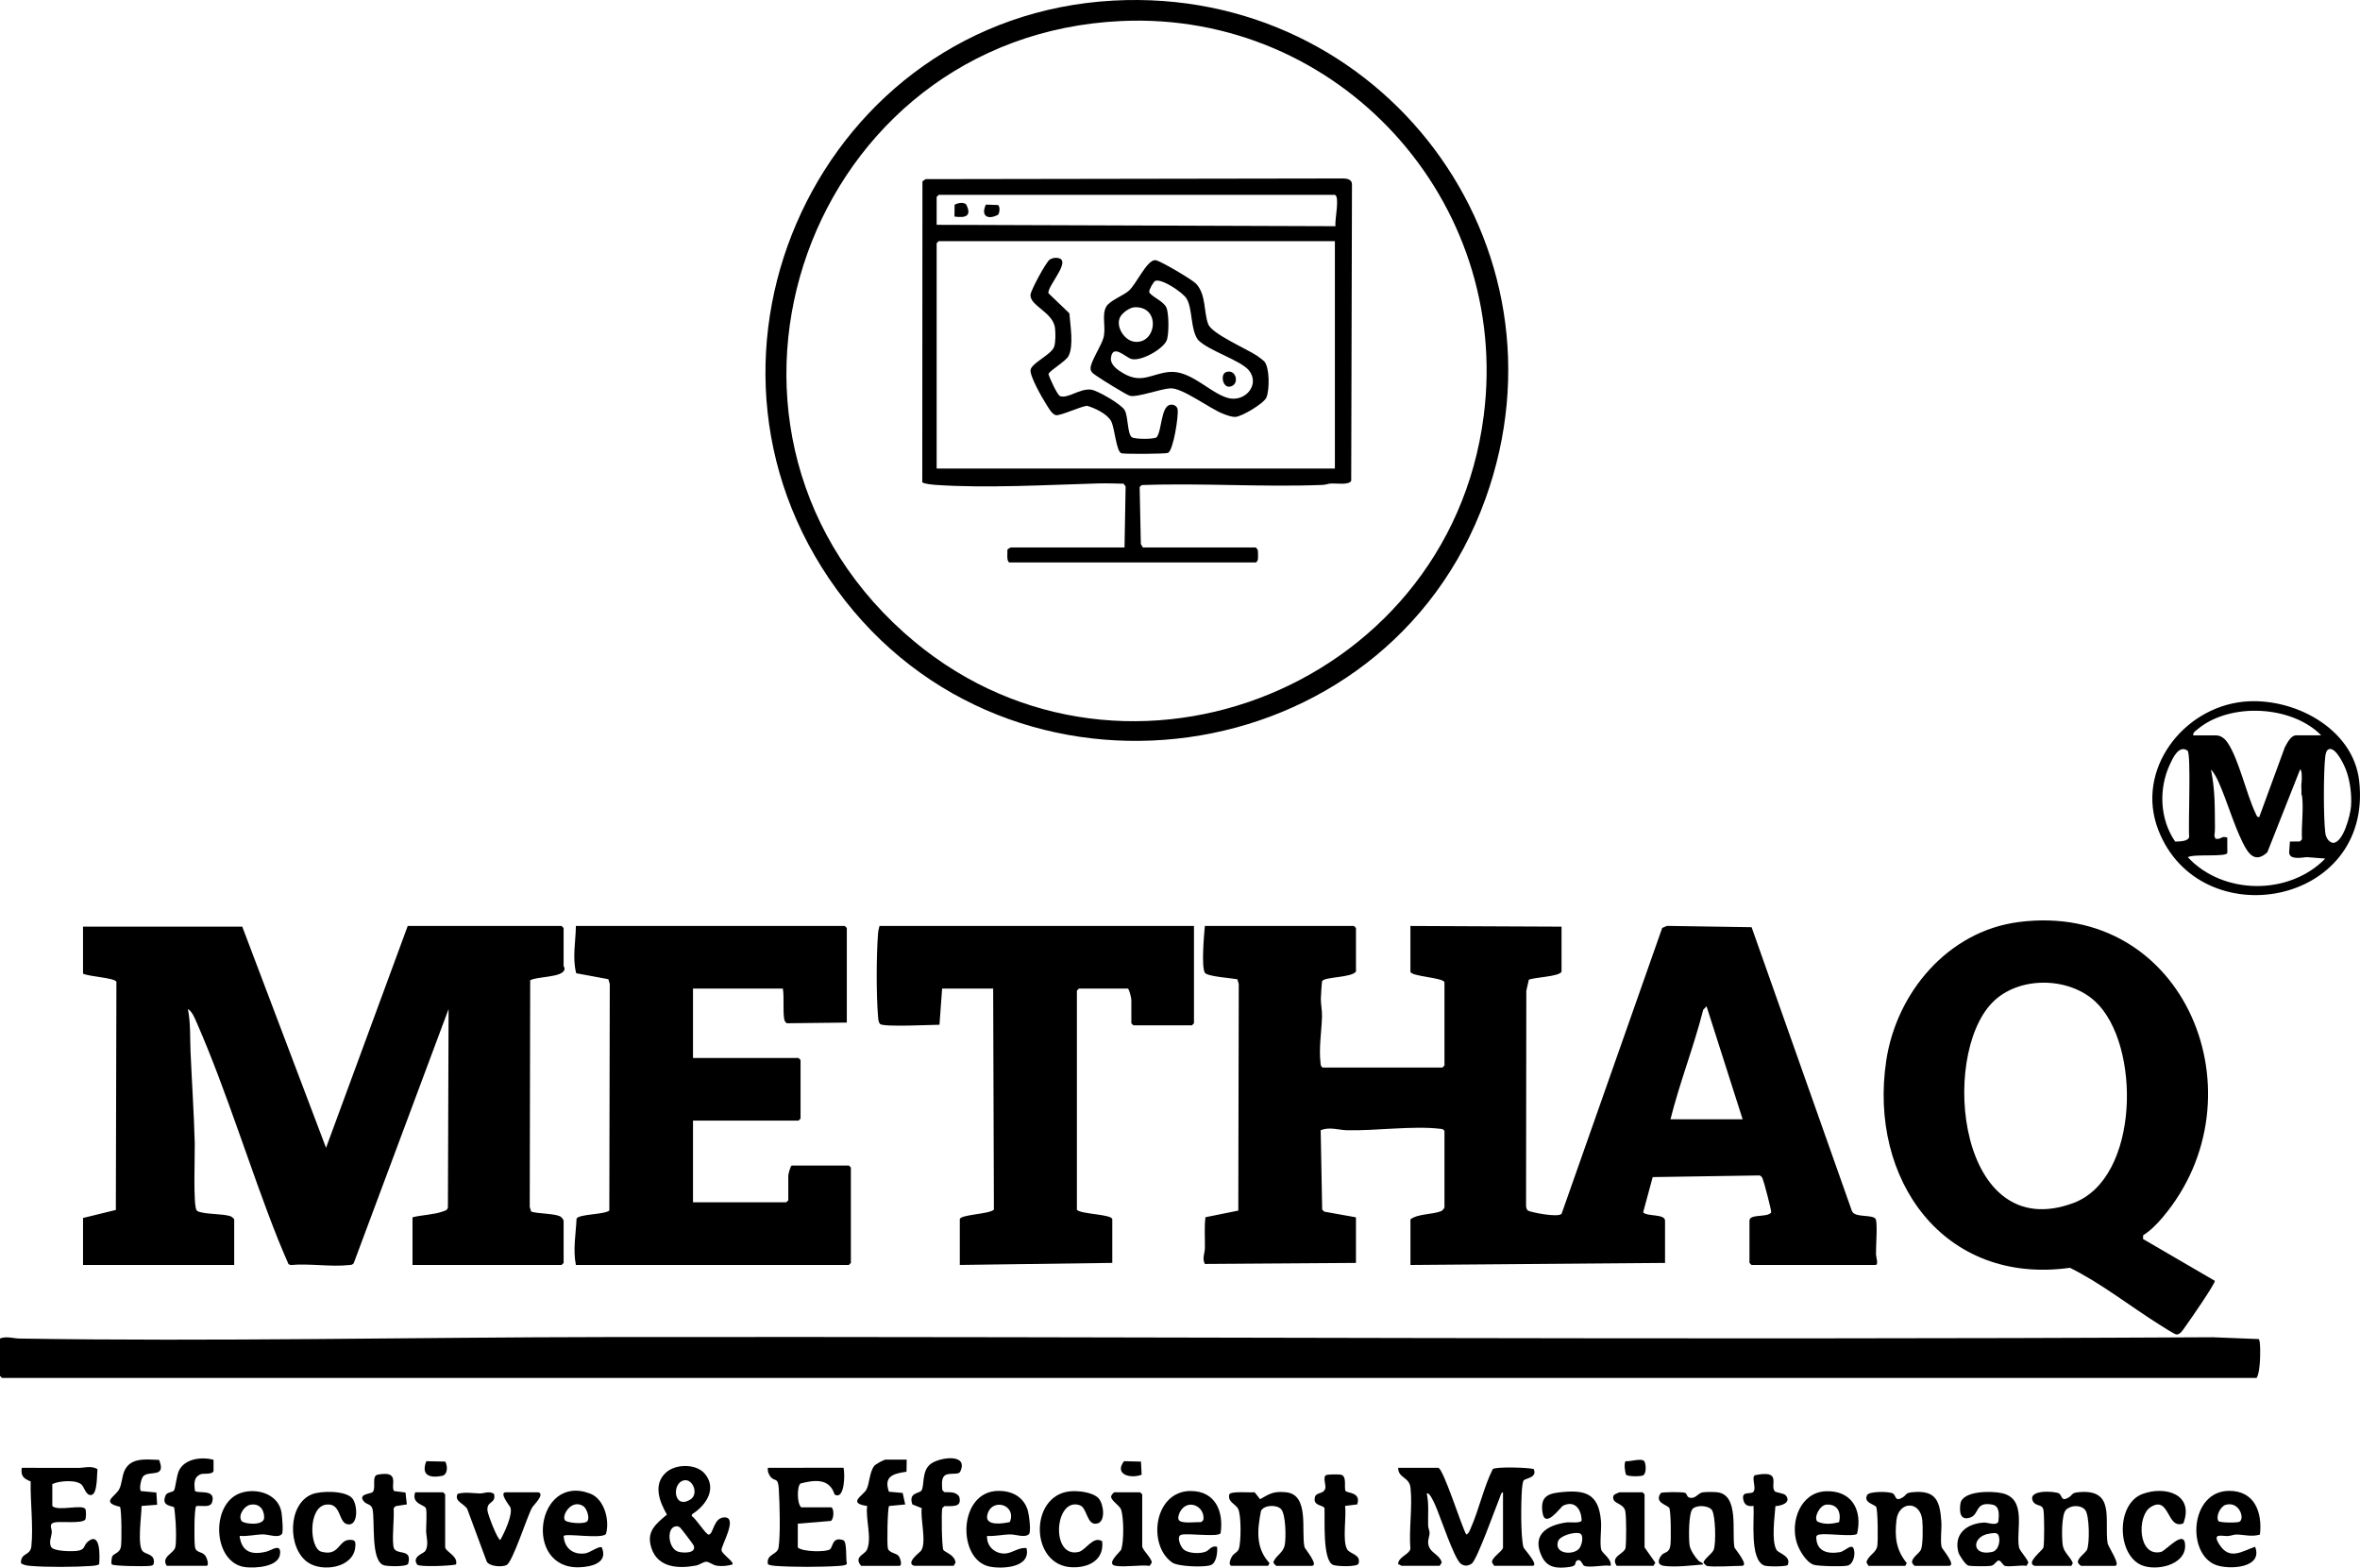
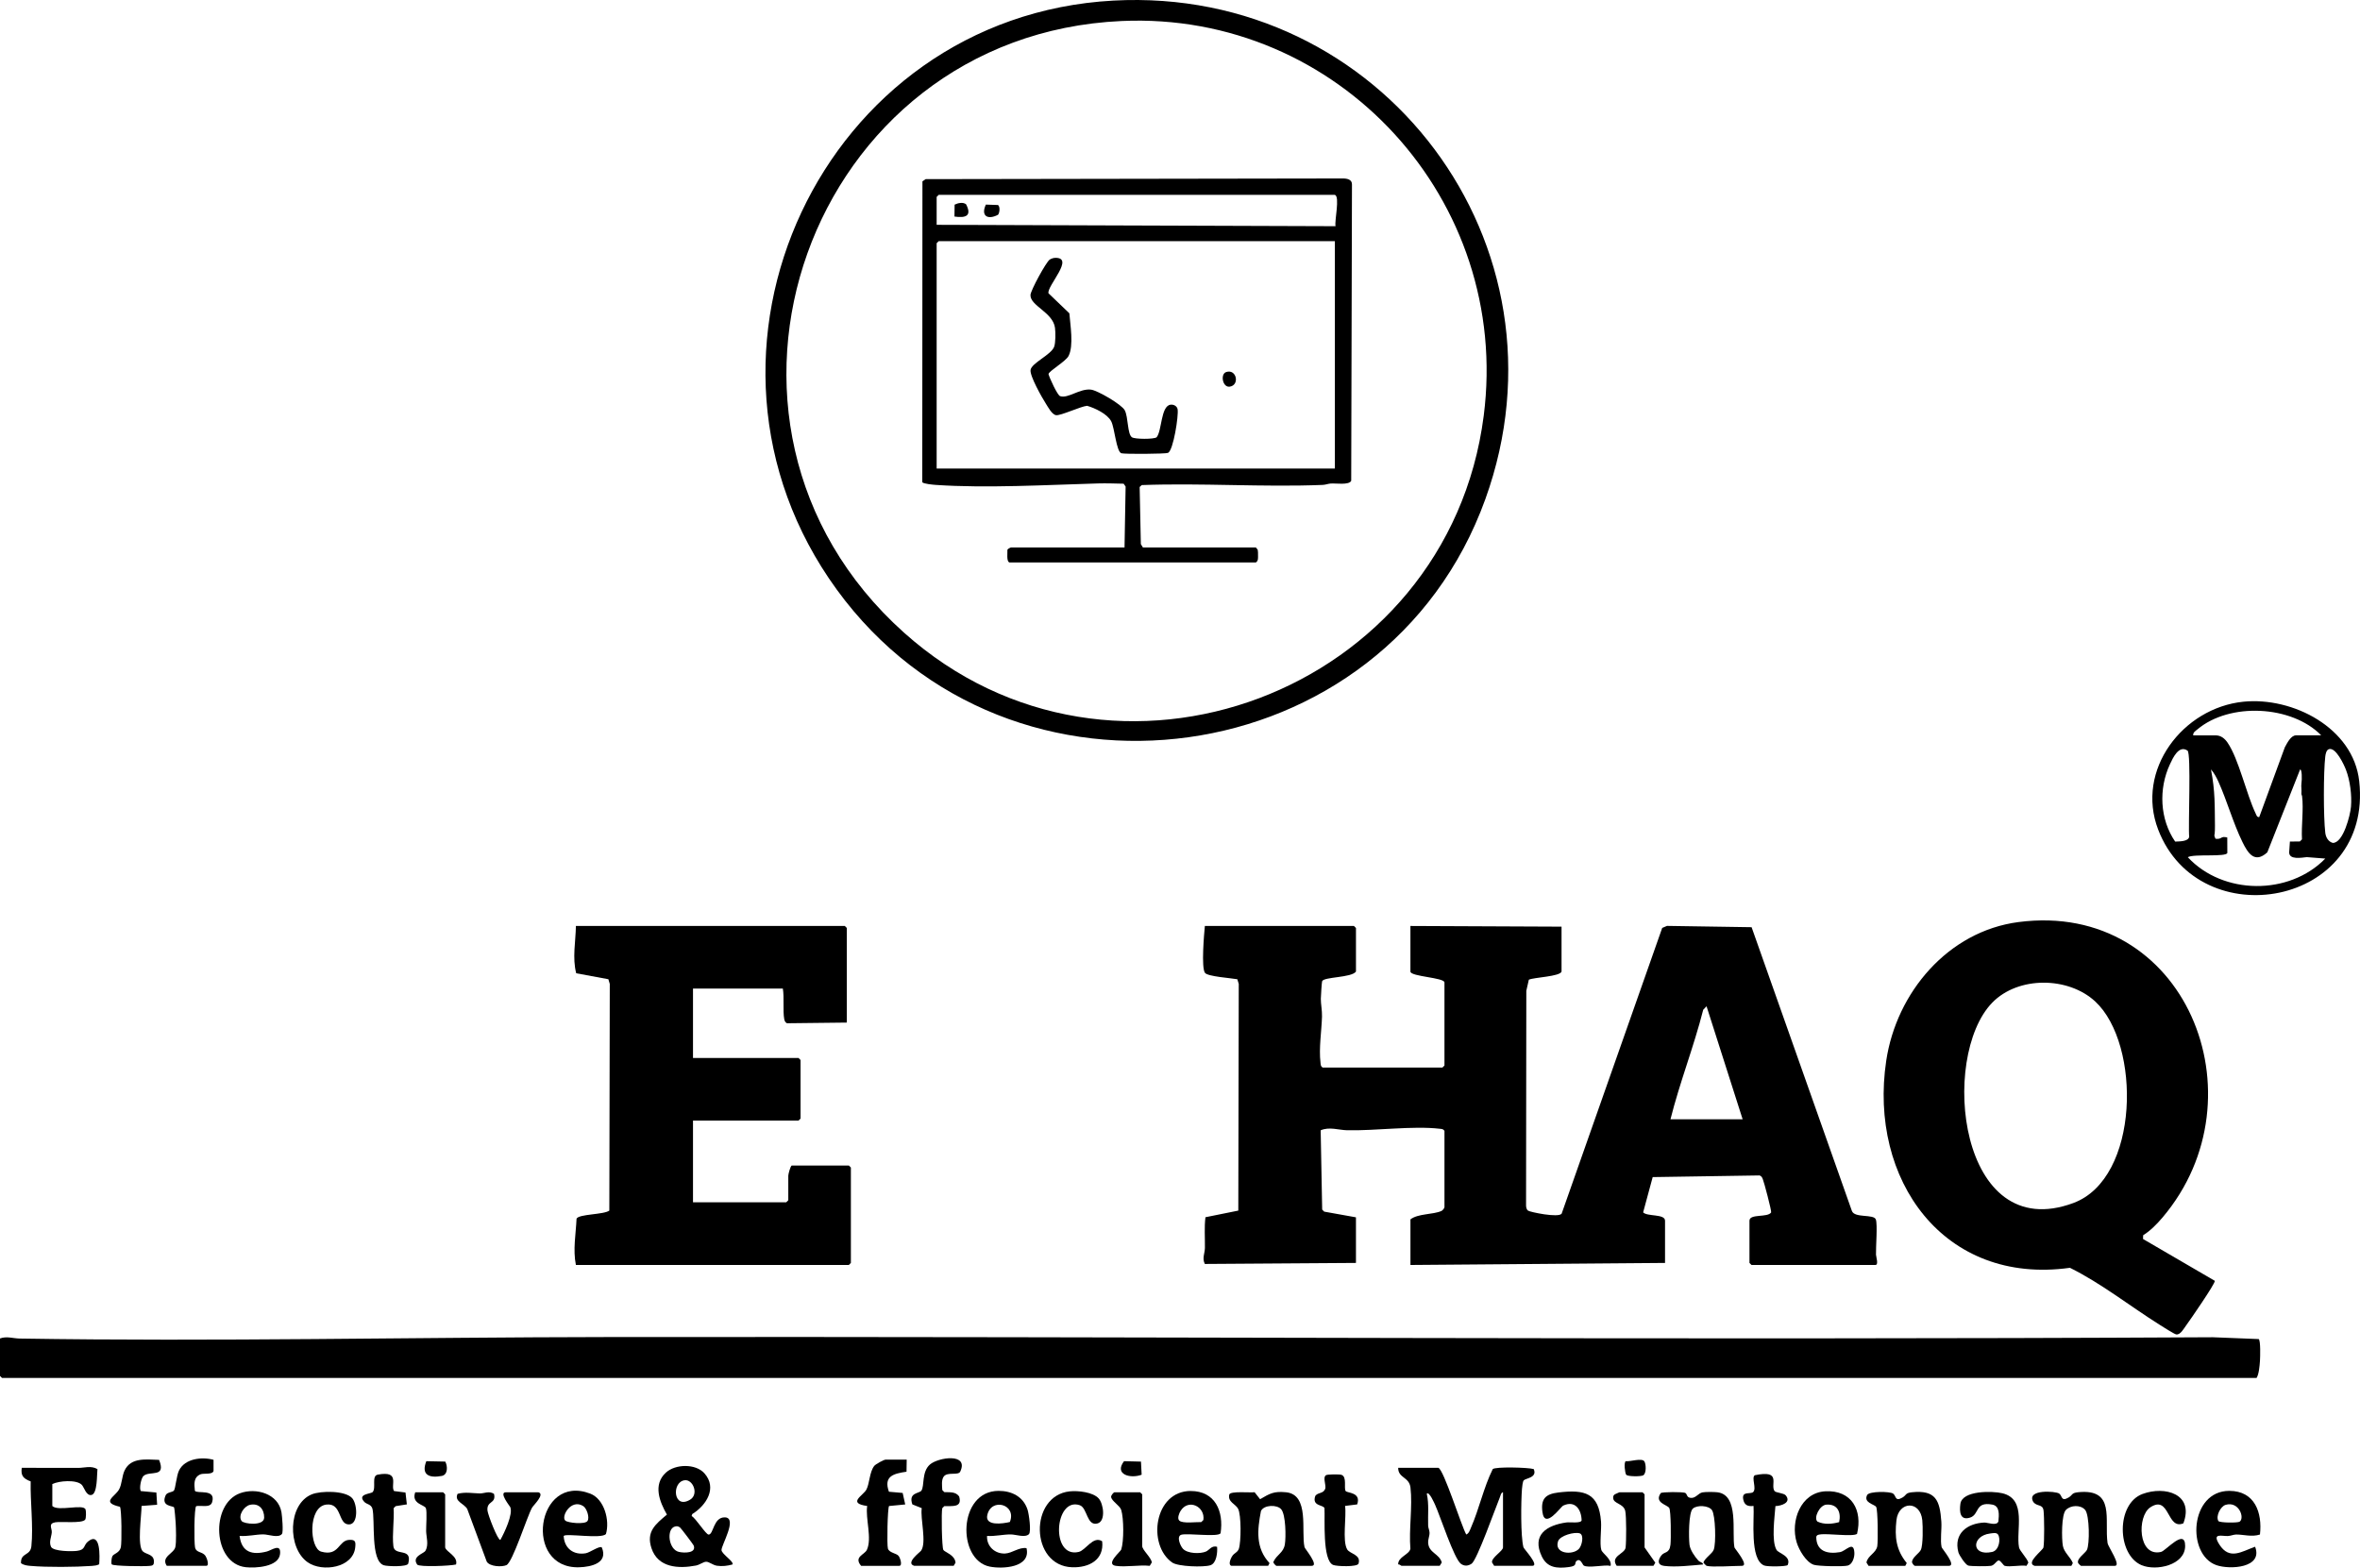
<svg xmlns="http://www.w3.org/2000/svg" id="uuid-c421f776-195a-4b61-b582-89cdd9b5b7ec" data-name="Layer 2" viewBox="0 0 1555.76 1033.41">
  <g id="uuid-770bee76-0f15-4bda-93c9-4eea5cc7575a" data-name="Layer 1">
    <g>
      <path d="M1236.69,827.19c-.14-5.02,1.07-19.85-.08-23.25-1.31-3.84-14.06-.74-15.82-5.72l-66.1-187-55.77-.86-3.16,1.34-66.29,188.36c-2.05,2.91-20.94-1.07-22.14-1.99-1.25-.95-1.35-2.63-1.32-4.08l.17-140.84,1.66-7.32c3.4-1.59,20.56-2.06,21.56-5.36v-29.61l-99.62-.45v30.06c0,3.3,22.44,3.95,22.44,7.18v54.75l-1.34,1.34h-78.98c-1.28-.79-1.25-1.78-1.39-3.09-1.17-9.95,.69-20.65,.98-30.52,.12-4.05-.8-8.26-.77-11.71,.02-1.64,.61-10.88,.84-11.55,1.03-3.02,19.42-2.25,22.32-6.41v-28.71l-1.34-1.35h-98.27c-.53,5.46-2.44,27.44,.06,30.9,1.77,2.47,17.49,3.48,21.35,4.23l.93,3.09-.3,149.42-21.66,4.37c-.84,6.72-.25,13.54-.35,20.29-.06,3.51-1.96,6.73-.05,10.51l99.62-.68v-30.06l-20.93-3.75-1.34-1.35-.99-52.26c5.64-2.49,11.89-.17,17.4-.04,18.96,.42,43.39-3.06,61.11-.98,1.32,.14,2.31,.11,3.1,1.39v50.26c0,.66-1.19,2.18-2.01,2.54-5.69,2.49-15.35,1.64-20.42,5.53v30.07l167.83-1.35v-27.82c0-4.68-11.73-2.6-14.43-5.52l6.29-23.25,70.41-1.09c1.19,.32,1.68,1.25,2.12,2.27,.91,2.11,5.88,21.01,5.56,22.1-2.24,3.6-14.29,.69-14.29,5.48v27.82l1.34,1.35h81.68c2.26,0,.44-5.28,.41-6.69Zm-135.48-89.34c6.08-24.27,15.4-47.85,21.59-72.21l2.19-2.3,23.79,74.5h-47.57Z" />
-       <path d="M349.51,646.25l-.3,149.42,.96,3.06c5.11,1.48,14.43,1.13,18.94,3.03,.9,.38,2.44,2.31,2.44,2.95v27.82l-1.34,1.35h-98.28v-31.42c6.24-1.6,13.95-1.66,19.96-3.83,1.63-.59,3.21-.85,3.38-2.9l.45-130.57-62.45,167.29c-.65,1.39-1.74,1.33-3.02,1.47-11.95,1.38-26.44-1.17-38.68,.01l-1.4-.62c-2.3-5.4-4.71-10.8-6.87-16.26-18.56-46.64-33.62-97.23-53.62-142.91-1.34-3.05-2.95-7.27-5.82-8.99,1.86,9.43,1.34,18.8,1.75,28.3,.87,19.95,2.23,40.13,2.77,60.05,.19,6.8-1.22,41.62,1.31,44.48l1.08,.72c6.05,2,15.6,1.26,21.18,3.05,.69,.23,2.43,1.68,2.43,2.05v30.07H54.74v-30.96l21.63-5.3,.37-150.42c-1.34-2.69-18.16-3.33-22.01-5.38v-30.96h104.97s55.23,145.81,55.23,145.81l53.85-146.27h101.42l1.34,1.35c-.05,8.37,.07,16.75,0,25.12,0,.3,.86,.9,.56,2.25-1.23,5.39-18.23,4.47-22.6,7.12Z" />
      <path d="M1489.81,897.14c-.22,3.23-.69,8.87-2.24,11.23H1.34l-1.34-1.35v-24.68c4.26-1.66,8.66-.02,12.98,.05,129.06,2.07,258.72-.84,387.7-.99,353.64-.43,704.83,2.07,1058.07,.13l30.22,1.2c1.36,.95,.99,11.97,.84,14.41Z" />
      <path d="M1412.73,816.74l.08-2.45c4.8-2.95,9.21-7.51,12.85-11.8,67.14-79.29,15.26-209.01-95.04-194.65-46.46,6.05-80.47,46.48-87.18,91.41-11.71,78.23,37.83,148.12,121.11,136.5,20.82,10.32,39.52,25.26,59.28,37.65,1.8,1.14,9.64,6.17,10.85,6.29,2.8,.26,4.91-3.87,6.51-6.02,2.5-3.38,19.2-27.56,18.88-29.33l-47.34-27.58Zm-45.88-23.71c-75.71,28.1-88.34-96.22-53.53-132.06,17.12-17.61,50.14-17.25,67.91-.77,30.28,28.09,29.42,116.57-14.38,132.82Z" />
      <path d="M560.92,769.71v62.82l-1.34,1.35h-179.94c-2.04-10.15-.02-20.33,.44-30.52,1.54-3.12,17.93-2.57,21.6-5.33l.3-149.42-.93-3.09-21.2-3.93c-2.65-10.16-.35-20.88-.2-31.2h177.25l1.34,1.35v62.36l-39.48,.45c-1.1-.61-1.54-1.52-1.77-2.72-1.01-5.39,.07-14.31-.92-20.17h-59.23v45.77h69.55l1.35,1.35v38.59l-1.35,1.35h-69.55v53.84h61.48l1.34-1.34v-16.15c0-1.04,1.25-5.95,2.24-6.74h37.7l1.34,1.35Z" />
-       <path d="M787.09,610.41v64.17l-1.35,1.34h-38.59l-1.34-1.34v-15.25c0-1.25-1.19-6.73-2.25-7.64h-32.3l-1.35,1.35v144.49c2.79,2.98,23.33,2.86,23.33,6.27v28.72l-100.52,1.35v-30.07c0-3.21,19.53-3.32,22.48-6.42l-.49-145.7h-33.65l-1.74,23.85c-5.32,.02-36.99,1.62-39.13-.49-1.16-1.15-1.23-3.35-1.36-4.91-1.22-14.38-1.14-40.41,0-54.83,.13-1.74,.53-3.26,.95-4.9h207.31Z" />
      <path d="M733.95,.39c-191.85,10.43-295.74,232.36-182.36,388.24,114.14,156.91,361.89,122.57,427.57-59.56C1039.6,161.49,910.86-9.24,733.95,.39Zm244.14,273.76c-23.43,182.48-244.32,266.33-382.18,142.87C441.21,278.47,533.09,23.2,739.33,13.85c143.2-6.49,257.01,118.26,238.76,260.3Z" />
      <path d="M1555.24,514.91c-3.91-35.17-43.9-55.64-76.37-52.33-39.87,4.06-71.26,44.98-56.15,84.33,27.14,70.68,141.72,50.74,132.52-32Zm-106.63-34.12c21.19-17.84,62.1-15.94,81.59,3.96h-16.61c-3.44,0-5.94,5.27-7.39,7.88l-16.86,45.99c-1.51,.19-1.78-1.15-2.29-2.2-6.29-13.07-11.15-35.99-18.62-46.9-1.84-2.67-4.33-4.76-7.81-4.76h-14.81c-.24-1.92,1.53-2.91,2.78-3.96Zm-14.7,74c-10.15-14.77-10.99-34.76-3.48-50.89,1.93-4.14,5.89-13.05,11.63-9.08,2.5,1.74,.36,50.06,1.1,56.81-.6,3.18-6.52,3.02-9.24,3.16Zm75.15,7.2c.16,4.89,7.97,3.42,11.61,3.04l12.2,.95c-23.88,24.47-67.4,24.09-90.62-.9,3.81-2.36,25.35,.08,26.05-2.84l-.04-10.16c-4.73-1.17-3.12,1.36-7.75,.85-1.19-2.44-.63-2.72-.57-3.2,.14-1.21,.23-3.41,.2-5.26-.17-12.8,.21-22.83-2.63-37.28,2.03,2.26,3.72,5.46,4.91,8.09,5.81,12.93,9.64,27.08,15.85,39.8,3.62,7.41,8.11,14.38,16.39,6.78l21.62-54.64c1.23,0,1.33,6.15,.85,9.47-.25,1.73,.22,3.74-.01,6.59-.04,.48,.36,.91,.44,1.48,1.14,8.76-.57,19.55-.05,28.54l-1.36,1.39-6.6,.08m40.27-23c-.43,5.38-5.06,24.06-12.02,23.88-3.03-.87-4.59-3.75-4.93-6.69-1.23-10.48-1.22-39.82,0-50.3,.19-1.6,.69-4.29,2.41-4.82,4.5-1.44,9.87,10.09,11.24,13.65,2.71,7.04,3.93,16.76,3.3,24.28Z" />
      <path d="M1004.33,1020.05c.28,1.05,10.75,12.16,5.78,12.16h-25.13l-1.41-2.25c-.48-3.21,7.24-7.47,7.24-9.87v-36.35c-1.28,.04-1.76,2.55-2.2,3.63-2.77,6.69-14.95,41.08-18.49,43.44-2.35,1.57-4.82,1.75-7.1,.04-4.48-3.34-13.68-31.64-16.92-38.73-.38-.83-3.96-9.22-5.54-7.46,1.57,6.9,.65,14.03,.9,21.07,.05,1.53,.86,3.02,.92,4.54,.11,2.36-1.11,4.35-.89,7.03,.55,6.5,7.29,6.86,8.96,12.7l-1.37,2.21h-25.13c-.35,0-1.36-1.16-2.25-.9-.17-5.06,7.31-6.43,8.06-10.34-1.07-12.75,1.51-27.93,.05-40.38-.84-7.08-8.14-6.12-8.11-12.99h26.48c3.54,1.03,15.22,38.44,18.4,43.97,1.76-.67,2.43-2.93,3.11-4.5,5.36-12.19,8.34-26.48,14.35-38.6,1.65-1.7,23.29-1.14,27.02-.04,2.55,5.7-5.33,6.01-6.6,7.46-.67,.75-1.04,4.31-1.14,5.59-.65,8.3-.95,31.15,.98,38.56Z" />
      <path d="M475.64,1021.87c-.3-2.95,10.82-21.31,2.27-21.6-7.72-.24-7.47,11.39-10.79,11.35-1.81-.02-8.49-10.87-11.18-12.22l.4-1.3c9.27-5.75,16.63-17.16,8.05-26.84-5.81-6.56-19.23-6.23-25.47-.45-8.57,7.91-4.14,19.14,.73,27.64-7.61,6.37-13.77,11.28-10.2,22.1,4.27,12.98,17.81,13.68,29.39,11.47,2.26-.43,4.82-2.41,6.58-2.49,1.96-.11,4.43,2.2,7.17,2.62,3.4,.5,6.96,.13,10.24-.83,1.31-1.76-6.93-6.73-7.2-9.45Zm-24.46-46.05c5.65-.9,9.7,9.23,3.76,12.79-11.11,6.66-12.31-11.45-3.76-12.79Zm-3.6,47.23c-6.99-1.59-8.39-15.16-2.68-16.73,1.46-.4,2.27-.2,3.46,.69,.6,.45,8.63,11.04,8.92,11.78,1.96,5.15-6.17,5.05-9.7,4.25Z" />
-       <path d="M558.3,1030.74c-.24,1.2-3.9,1.45-4.97,1.52-11.82,.83-30.46,.85-42.25,0-1.69-.12-3.28-.37-4.82-1.03-1.4-7.04,6.29-6.01,7.02-11.18,1.29-9,.69-28.97,.13-38.57-.51-8.5-2.9-4.11-5.84-8.52-1.15-1.74-1.62-3.26-1.39-5.35l49.88-.06c1.04,3.5,.89,21.85-5.91,17.59-3.38-10.82-13.19-9.58-22.42-7.21-2.43,1.86-2.38,13.39,.45,15.71h19.74c2.1,.66,1.87,7.85-.22,8.98l-21.77,1.8v15.7c3.05,2.99,19.22,3.14,21.31,1.13,2.04-1.96,1.45-8.33,8.62-5.95,2.72,.91,1.53,12.59,2.44,15.47Z" />
      <path d="M65.39,1031.2c-1.5,.78-3.11,.95-4.78,1.07-10.81,.78-29.78,.95-40.45-.01-2.25-.19-4.43-.42-6.32-1.78-.31-7.16,6.18-4.61,6.85-11.21,1.35-13.19-.77-29.36-.47-42.72-4.66-1.72-6.68-3.66-5.87-8.94l37.28,.05c3.93,0,8.44-1.66,12.61,.8-.41,3.59,.06,16.04-3.83,17.01-3.57,.9-4.88-5-6.52-6.68-3.45-3.54-15-2.66-19.4-.47v14.47c3.94,3.82,20.6-1.69,21.92,2.31,.4,1.21,.41,5.73-.26,6.67-1.95,2.71-16.17,1.07-19.78,1.76-4.78,.9-2.02,3.95-2.24,6.66-.24,3.06-1.98,6.25-.49,9.48,1.57,3.12,13.79,3.09,17.07,2.69,5.85-.68,4.15-3.62,7.29-6.17,8.48-6.9,7.75,10.07,7.39,15Z" />
      <path d="M1148.32,1032.22c-5.02,0-19.74,1.01-23.33,0-.25-.06-2.05-1.92-2.06-2.23,1.16-3.09,5.71-5.71,6.76-8.32,1.68-4.15,1.16-22.93-1.15-26.21-2.16-3.06-9.71-3.48-12.57-.98-2.95,2.59-2.74,19.55-2.22,23.85,.41,3.41,3.5,7.87,5.79,10.36,1.15,1.23,3.03,1.23,3.18,2.63-7.71,.66-17.96,1.89-25.61,.95-4.48-.55-4.36-3.48-2.1-6.68,2.15-3.04,5.47-1.17,6.19-7.26,.4-3.34,.37-22.65-.84-24.32-1.57-2.16-10-3.45-5.56-9.73,.57-.81,14.88-.95,16.25-.07,1.33,.85,.67,3.23,4.03,3.23,2.93,0,4.56-3.15,7.23-3.64,2.06-.38,7.67-.34,9.85-.07,14.49,1.76,9.33,26.45,11.22,36.36,.14,.75,9.93,12.13,4.91,12.13Z" />
      <path d="M1394.23,1032.22h-22.44c-.13,0-1.65-1.44-1.8-1.76-1.29-2.87,4.63-6.57,5.72-8.67,1.92-3.74,1.77-23.01-1.15-26.45-3.01-3.51-9.54-3.18-12.69,.05-3.03,3.11-2.8,19.19-2,23.61,.81,4.47,4.96,7.33,6.58,11.4l-.96,1.82h-24.23c-6.21-1.9,5.45-10.22,5.82-12.13,.69-3.68,.56-20.23,.07-24.27-.57-4.57-4.36-2.45-6.79-5.77-4.75-8.49,14.91-7.12,17.12-5.46,2.13,1.59,1.19,5.47,6.09,2.63,2.83-1.63,1.8-3.05,6.35-3.52,24.82-2.53,17.2,18.05,19.44,33.63,.3,2.08,9.11,14.88,4.85,14.88Z" />
      <path d="M864.72,1032.22h-23.33c-.17,0-2.36-1.86-1.88-2.73,2.23-4.79,6.57-5.82,7.49-11.39,.79-4.68,.65-19.62-2.42-23.18-2.74-3.16-11.33-2.99-13.33,1.14-2.41,12.58-3.63,24.4,5.65,34.38l-.91,1.77h-24.23c-2.23-.62-.54-4.63,.28-6.01,1.53-2.63,3.72-2.61,4.63-5.23,1.53-4.45,1.65-22.32-.49-26.38-1.64-3.15-6.96-4.45-5.81-9.36,.57-2.49,14-1.1,16.68-1.54l3.63,4.61c6.52-3.81,9.08-5.34,17.02-4.59,15.76,1.48,9.9,25.72,12.27,36.2,.23,1.04,9.78,12.3,4.74,12.3Z" />
      <path d="M1284.74,1032.22h-22.44c-.46,0-2-1.76-1.87-2.73,.43-3.05,4.63-5.47,5.78-7.7,1.58-3.04,1.4-15.64,1.01-19.62-1.33-13.22-15.64-12.64-17.05-.01-1.23,11.05-.26,19.57,6.8,28.24l-.96,1.82h-24.23l-1.37-2.19c.84-4.67,6.41-6.18,7.15-10.87,.5-3.2,.41-23.99-.78-25.82-1.09-1.71-8.49-2.69-5.93-7.78,1.34-2.66,15.17-2.44,17.14-.96,2.13,1.59,1.17,5.47,6.09,2.63,2.83-1.63,1.78-3.05,6.35-3.52,15.67-1.59,18.35,5.32,19.35,19.36,.35,5.09-.85,12.25,.19,16.86,.22,.96,10.02,12.3,4.75,12.3Z" />
      <path d="M1055.62,1021.72c-1.21-4.06,.19-13.61-.19-18.65-1.44-18.84-10.58-21.33-28.16-19.2-8.45,1.02-11.65,4.2-10.46,12.95,1.59,11.7,11.96-3.51,13.71-4.32,7.79-3.63,11.94,2.56,12.12,9.71-.38,2.18-7.73,1.08-9.99,1.4-12.94,1.82-23.08,8.13-16.28,22.38,3.59,7.51,9.96,8.07,17.89,7.03,5.95-.79,3.35-2.6,4.97-3.97,2.68-2.26,3.93,2.36,4.79,2.95,2.91,1.93,13.72-.73,17.71,.24,1.09-4.36-5.41-8.18-6.09-10.5Zm-14.86-.59c-4.31,4.31-16.41,3.08-13.66-5.11,1.27-3.77,10.88-6.35,14.29-5.21,2.99,.99,1.52,8.17-.63,10.32Z" />
      <path d="M1330.98,1020.09c-2.15-11.31,5.41-31.77-10.95-35.71-6.58-1.58-26.48-1.95-27.7,6.97-.71,5.18-.29,11.19,6.37,9.08,6.38-2.04,3.02-10.8,14.75-8.56,5.03,.97,4.32,7.05,3.93,11.07-1.04,3.18-7.17,.66-9.29,.75-11.27,.49-20.35,7.27-17.08,19.59,.51,1.93,4.63,8.21,6.5,8.76,1.78,.53,13.01,.55,15.05,.17,2.5-.48,3.64-3.8,5.28-3.51,1.27,.43,2.89,3.29,3.71,3.52,3.32,.95,10.51-.68,14.35,0l1.23-2.1c-.79-2.92-5.71-7.77-6.14-10.03Zm-17.72,2.97c-13.98,3.11-13.68-10.64-1.35-12.15,1.52-.18,4.18-.83,5.2,.62,1.93,2.75,.86,10.48-3.84,11.53Z" />
      <path d="M399.46,1011.22c2.63-8.94-1.07-23.03-10.36-26.6-35.65-13.68-44.41,49.77-7.21,48.55,7.84-.25,19.22-2.78,14.82-13.11-1.6-1.19-7.81,3.4-10.57,3.87-8.02,1.38-14.12-3.18-14.56-11.39,1.41-1.98,25.09,2.21,27.87-1.32Zm-14.98-18.39c2.29,1.45,4.36,7.48,2.81,9.82-1.64,2.45-13,1.27-14.64-.25-2.97-2.75,3.88-14.62,11.83-9.57Z" />
      <path d="M173.66,1011.49c3.35,.01,9.85,2.63,12.2-.28,1.04-1.29,.1-11.9-.3-14.24-2.08-12.37-16.86-16.49-27.42-12.58-19.63,7.23-17.9,46.33,3.84,48.73,6.5,.71,21.68-.16,22.63-8.66,.83-7.51-5.6-2.48-8.72-1.68-9.61,2.47-16.61,.59-17.95-10.31,5.24,.49,10.58-.99,15.71-.99Zm-14.4-8.84c-2.55-3.64,1.69-9.87,5.64-10.67,5.83-1.2,9.28,2.86,9.25,8.42-.01,5.79-13.49,4.26-14.89,2.25Z" />
      <path d="M1468.71,1012.56c1.95-.1,3.68-.96,5.4-.98,4.73-.06,10.28,1.78,15.7,0,1.63-14.53-3.41-28.76-20.19-28.78-26.14-.04-28.37,42.01-8.52,48.97,8.87,3.11,30.91,1.86,25.51-12.14-8.8,3.09-16.85,9.08-23.56-1.46-5.08-7.95,1.63-5.41,5.66-5.6Zm-1.59-20.53c8.81-2.66,12.82,8.6,9.29,11.09-1.2,.84-13.17,.78-14.02-.44-1.86-3.33,1.5-9.67,4.73-10.64Z" />
      <path d="M666.39,1011.52c3.28,.02,9.33,2.33,11.88-.16,1.68-1.63,.02-13.41-.89-16.17-2.81-8.58-10.37-12.4-19.08-12.39-26.89,.04-27.52,45.55-5.89,49.92,8.46,1.71,27.31,.71,24.29-12.16-4.94-.77-9.36,3.28-14.04,3.53-6.73,.36-12.36-4.76-11.97-11.59,5.2,.38,10.57-1.04,15.71-.98Zm-15.55-12.75c2.6-11.77,19.56-7.12,14.88,4.55-4.79,1.16-16.51,2.79-14.88-4.55Z" />
      <path d="M784.85,982.87c-24.05,.12-28.67,35.51-12.15,47.15,3.9,2.75,20.86,3.23,25.21,1.81,4.08-1.33,4.74-8.38,4.43-12.16-3.57-1.07-5.18,2.17-7.23,3.08-3.89,1.72-12.2,1.44-15.22-1.71-1.82-1.9-4.47-8.24-1.2-9.31,4.25-1.23,24.02,1.72,25.94-.97,2.21-14.5-3.56-27.94-19.79-27.87Zm8.43,19.16l-1.39,1.35c-3.3-.14-12.21,1.13-14.47-.98-1.52-1.42-.1-4.9,.84-6.39,5.11-8.27,16.33-2.92,15.03,6.02Z" />
      <path d="M1199.48,1011.58c5.2-.96,21.75,1.65,24.72-.41,3.75-15.67-3.52-28.96-20.83-28.09-16.38,.83-23.23,19.72-18.96,33.7,1.48,4.87,6.17,13.07,11.28,14.75,2.92,.96,19.62,1.33,22.46,.5,3.08-.9,4.43-5.44,4.3-8.34-.38-8.42-5.64-1.15-9.54-.49-8.28,1.4-15.61-.53-15.59-10.15,.36-1.13,1.14-1.28,2.17-1.47Zm4.53-19.71c7.35-.5,9.81,5.04,8.39,11.54-4.67,1.25-9.75,1.75-14.27-.35-2.74-2.29,1.31-10.87,5.88-11.19Z" />
      <path d="M350.73,993.89c-3.42,6.18-12.76,36.02-16.89,37.87-2.99,1.33-10.88,1.03-12.95-2.27l-12.86-34.7c-1.98-3.66-8.82-4.96-6.37-10.04,5.17-1.38,9.9-.34,14.7-.26,2.85,.04,6.09-1.86,9.3,.29,1.58,6.67-4.96,4.37-4.31,11,.25,2.63,6.62,19.38,8.48,19.38,2.53-4.48,8.61-17.1,6.51-21.72-.24-.54-7.64-9.69-2.93-9.69h21.54c4.44,1.28-3.3,8.49-4.21,10.14Z" />
      <path d="M622.22,973.25c-1.75,2.17-1.22,6.36-1.03,9.04l1.33,1.34c3.63,.19,7.32-.44,9.76,2.81,2.25,7.59-4.51,6.25-9.75,6.41l-1.35,1.35c-.72,2.19-.31,25.98,.71,27.55,.98,1.54,7.55,3.17,8.02,8.38l-1.22,2.08h-26.03c-5.99-1.83,3.83-9,4.48-9.88,3.91-5.33-.57-21.25,.5-28.12l-6.2-2.5c-2.75-7.94,4.53-7.06,5.95-9.06,2.16-2.99,.06-12.36,5.65-17.23,5.42-4.72,25.85-7.85,19.97,4.69-1.27,2.71-8.28,.02-10.79,3.14Z" />
      <path d="M128.46,982.73c1.41,2.27,14.19-1.7,11.36,7.57-1.2,3.93-7.28,1.9-10.46,2.56-1.42,.89-1.44,23.85-.8,27.07,.75,3.91,4.69,2.68,6.85,5.66,.86,1.19,2.85,6.62,.56,6.62h-26.03c-3.99-5.97,4.68-8.07,5.64-12.31,.75-3.39,.44-12.15,.23-16-.08-1.47-.75-9.75-1.04-10.18-.87-1.25-8.88-.44-5.58-7.99,.93-2.12,4.45-1.92,5.46-3.12,1.02-1.25,1.71-9.93,3.36-13.24,3.95-7.94,15.09-9.15,22.76-7.04v7.39c-.85,2.55-6.56,1.32-8.58,2.16-4.71,1.96-4.17,6.5-3.72,10.85Z" />
      <path d="M586,983.37l9.06,.8,1.68,7.59-10.64,1.02c-1.01,.98-1.51,25.57-.77,28.05,.86,2.87,5.58,3.02,7.05,4.85,1.03,1.29,2.78,6.54,.4,6.54h-25.12c-5.04-6.01,2.29-7.24,3.81-10.54,3.51-7.53-1.02-20.6,.19-28.91-13.39-1.89-2.57-6.85-.48-10.87,2.08-3.99,2-11.51,5.12-15.52,.96-1.25,6.42-4.17,7.51-4.17h13.91l-.12,7.96c-8.4,1.26-15.3,2.81-11.6,13.19Z" />
      <path d="M94.63,972.93c-1.64,1.48-2.98,8.32-1.8,10l10.25,.96,.5,8.06-10.26,.79c.04,5.89-3.1,26.59,.93,30.04,2.55,2.19,8.12,1.75,7.09,7.99-.49,1.5-1.8,1.36-3.03,1.51-2.97,.35-23.61,.17-24.63-1.03-.53-.63-.16-4.27,.35-5.3,.89-1.84,4.77-2.11,5.64-6.02,.66-2.89,.54-25.06-.6-26.64-12.71-2.92-3.41-6.5-.62-11.37,1.96-3.42,1.89-8.79,3.65-12.51,4.23-8.97,14.52-7.23,22.77-7.04,4.87,12.15-6.17,6.88-10.25,10.58Z" />
      <path d="M1440.49,1019.15c-.05,12.68-19.17,16.7-28.76,12.62-16.28-6.93-16.87-40.42,.65-46.92,14.88-5.52,34.19,.04,26.95,19.34-11.03,4.65-8.86-19-21.77-10.56-8.9,5.81-8.27,32.9,6.99,29.43,3.26-.74,15.98-16.02,15.94-3.9Z" />
      <path d="M234.18,1020c-1.36,13.58-21.68,16.58-31.3,9.91-13.48-9.36-13.28-38.3,2.63-44.81,6.03-2.47,22.12-2.57,26.65,2.51,3.44,3.88,4.19,17.07-1.95,17.31-7.61,.3-4.53-14.45-15.19-13.07-12.18,1.57-11.01,28.83-3.3,31,11.9,3.38,11.23-7.41,18.5-7.75,4.02-.18,4.35,1.13,3.96,4.9Z" />
      <path d="M726.57,1016.02c1.42,12.28-8.76,17.54-19.83,17.14-27.81-.98-28.37-47.24-1.52-50.04,5.38-.56,15.24,.44,19.05,4.67,3.24,3.59,4.73,14.88-.66,16.45-7.29,2.12-6.69-10.27-11.85-12-16.61-5.57-19.43,35.14-.69,30.82,4.71-1.09,9.55-10.89,15.5-7.04Z" />
      <path d="M1178.48,1031.69c-.78,1.04-13.35,1.21-15.56,.29-9.66-4.03-6.33-30.59-6.96-39.25-3.8,.48-6.11-.54-6.81-4.45-1.01-5.58,4.93-3.05,6.6-4.73,2.37-2.37-1.35-9.39,1.05-11.06,18.13-3.72,9.93,6.12,13.01,10.43,.8,1.14,6.12,1.27,7.43,2.89,3.83,4.73-2.95,6.88-6.84,7.03-.49,6.97-2.79,23.01,.74,28.9,1.35,2.27,9.9,4.03,7.33,9.96Z" />
      <path d="M895.58,1030.76c-.78,2.31-14.32,1.87-16.74,.87-7.24-3.02-5.29-30.54-5.72-37.43-.79-2.33-8.44-1.2-6.05-8.08,1.77-2.42,5.03-1.34,6.43-4.42,1.09-2.39-1.77-7.57,.59-9.22,.93-.66,8.91-.69,10.22-.25,3.83,1.29,1.45,8.81,2.78,10.69,.99,1.4,10.42,.69,7.59,8.81l-7.99,.99c1.05,6.98-1.95,23,1.4,28.67,1.76,2.99,9.34,3.4,7.48,9.35Z" />
      <path d="M269.11,1030.76c-.75,2.26-13.71,1.86-16.09,1.08-8.93-2.96-5.6-29.63-7.52-37.35-.99-3.04-3.75-2.68-5.39-4.48-4.82-5.26,4.47-5.16,5.58-6.45,2.42-2.8-.96-10.66,3.35-11.46,15.15-2.81,8.13,7.11,10.72,10.82l7.55,.97,.9,7.82-7.37,1.16-1.35,1.34c.47,7.89-1.05,17.38-.17,25.06,.79,6.93,12.75,.53,9.79,11.49Z" />
      <path d="M759.28,1030.01l-1.35,2.2c-6.93-.74-15.8,1.02-22.44,0-6.93-1.05,3.22-9.43,3.64-10.69,1.84-5.59,1.72-20.52,0-26.15-.91-2.95-6.42-5.84-6.66-8.63-.08-1.03,1.72-2.99,2.12-2.99h17.05l1.34,1.35v34.1c0,2.56,6.09,7.66,6.3,10.81Z" />
      <path d="M1091.21,1030.13l-1.22,2.08h-24.23c-4.5-6.43,5.36-7.79,5.88-12.06,.49-4.07,.56-20.47-.24-24.09-1.1-4.96-7.53-4.67-7.93-8.31-.44-2.9,2.11-2.97,4.08-4.01h15.25l1.34,1.35v35l7.06,10.03Z" />
      <path d="M300.65,1031.32c-3.58,.96-24.42,1.81-25.63,.06-3.74-5.4,4.29-7.17,5.41-9.06,2.39-4.02,.54-9.25,.49-12.99-.05-3.46,.68-12.67-.16-15.1-.79-2.31-9.79-2.81-7.04-10.48h18.4l1.34,1.35v35c.66,2.99,8.62,5.73,7.18,11.22Z" />
      <path d="M291.2,972.96c-8.25,1.54-13.74-.63-10.16-9.72l12.49,.26c1.64,3.02,1.78,8.69-2.32,9.46Z" />
      <path d="M1083.26,972.55c-1.44,.86-10.34,.9-11.27-.42-.78-1.13-1.62-8.07-.28-8.9,2.81,.44,10.54-2.29,12.25,.08,1.15,1.59,1.52,7.91-.71,9.23Z" />
      <path d="M752.6,972.15c-7.36,2.79-18.33-.11-11.61-8.92l11.16,.28,.45,8.64Z" />
      <path d="M885.4,117.65l-275.17,.44-2.14,1.45-.11,198.35c.78,1.08,7.23,1.66,8.99,1.78,33.44,2.27,73.08-.02,106.81-.98,5.63-.16,11.33,.06,16.95,.18l1.3,1.88-.72,40.16h-74.95c-.24,0-2.08,.92-2.26,1.52,.14,1.96-.74,7.71,1.36,8.36h162.45c1.7-1.14,1.4-3.1,1.4-4.93,0-1.16,.05-2.32-.2-3.45l-1.2-1.5h-74.49l-1.35-2.24-.79-37.63,1.38-1.27c39.5-1.47,79.88,1.47,119.27-.11,1.9-.07,3.58-.8,5.35-.92,3.34-.23,12.01,1.2,13.46-1.8l.5-195.26c.13-3.3-3.08-4.02-5.84-4.03Zm-5.42,191.21h-262.52V160.32l1.34-1.34h261.18v149.88Zm.44-159.75l-262.96-.91v-18.39l1.34-1.35h261.18c3.45,1.07-.35,17.2,.44,20.65Z" />
-       <path d="M833.47,238.23c-.43-.51-3.95-3.16-4.8-3.72-6.68-4.47-29.73-14.41-32.17-20.77-3.09-8.01-1.22-19.59-8.15-26.85-2.39-2.51-24.06-15.44-26.85-15.42-5.62,.05-12.5,16.08-17.46,20.29-3.74,3.17-12.57,6.5-14.76,10.37-3.24,5.76,.02,13.78-1.86,20.59-1.45,5.24-8.56,15.8-8.51,20.11,.04,2.78,2.56,3.93,4.55,5.35,2.86,2.02,19.19,12.19,21.45,12.74,4.81,1.16,20.23-4.61,26.61-4.94,7.99-.43,26.06,13.52,34.97,16.86,2.33,.89,5.47,2.08,7.95,1.98,4.12-.19,18.83-8.88,20.44-12.85,2.06-5.12,2.17-19.42-1.41-23.73Zm-94.89-29.5c1.56-2.71,6.2-6.07,9.46-6.19,17.67-.65,14.27,25.14-.66,22.65-6.49-1.09-12.28-10.4-8.8-16.46Zm70.46,53.49c-11.84-3.52-24.39-18.45-38.46-16.99-11.59,1.2-17.9,7.85-29.88,.97-3.76-2.17-8.94-5.59-8.32-10.42,1.19-9.29,9.65-.2,13.4,.84,6.3,1.76,20.38-6.18,23.17-11.89,1.8-3.71,1.68-18.15-.04-21.99-1.94-4.37-10.67-7.61-11.34-10.31-.07-1.56,2.87-6.9,4.09-7.3,4.49-1.53,18.08,7.76,20.46,11.57,4.25,6.81,2.47,20.27,7.64,27.36,6.97,7.21,28.22,13.41,33.64,20.22,7.45,9.34-2.73,21.42-14.37,17.95Z" />
      <path d="M770.04,298.54c-1.5,.71-28.67,.9-30.79,.26-3.36-.99-4.45-16.77-6.73-21.1-2.55-4.86-10.78-8.73-15.89-10.19-4.19,.37-17.44,6.63-20.45,6.18-2.74-.42-5.24-5.3-6.75-7.64-2.53-3.94-10.7-18.32-10.06-22.22,.77-4.56,13.37-9.85,15.49-15.09,1.09-2.69,1.01-9.73,.6-12.7-1.4-10.22-16.44-14.44-16.15-21.6,.13-3.01,10.3-21.72,12.69-23.31,.79-.53,2.3-1.08,3.23-1.13,13.92-.72-5.21,18.51-4.05,23.33l13.77,13.21c.56,7.51,2.99,21.36-.55,28.15-1.92,3.66-12.82,9.79-13.21,11.91,.67,2.61,5.87,13.91,7.63,14.53,5.24,1.83,12.93-5.17,20.41-4.27,4.25,.51,20.28,9.79,22.26,13.66,2.35,4.61,1.66,15.61,4.69,17.74,1.88,1.33,14.49,1.4,16.29,.01,3.54-4.27,2.72-20.51,9.1-21.47,2.05-.31,4.33,.84,4.73,2.98,.77,4.11-2.8,27.07-6.27,28.73Z" />
      <path d="M629.2,142.75l.1-7.85c2.16-1.07,5.56-1.83,7.55-.24,4.06,7.78-.34,9.15-7.65,8.09Z" />
      <path d="M657.93,141.57c-6.61,3.51-11.58,1.01-8.03-6.7l8.01,.28c1.45,1.02,1.14,5.02,.02,6.43Z" />
      <path d="M810.66,254.89c-4.71,.69-6.37-8.3-2.33-9.63,6.84-2.27,9.11,8.63,2.33,9.63Z" />
    </g>
  </g>
</svg>